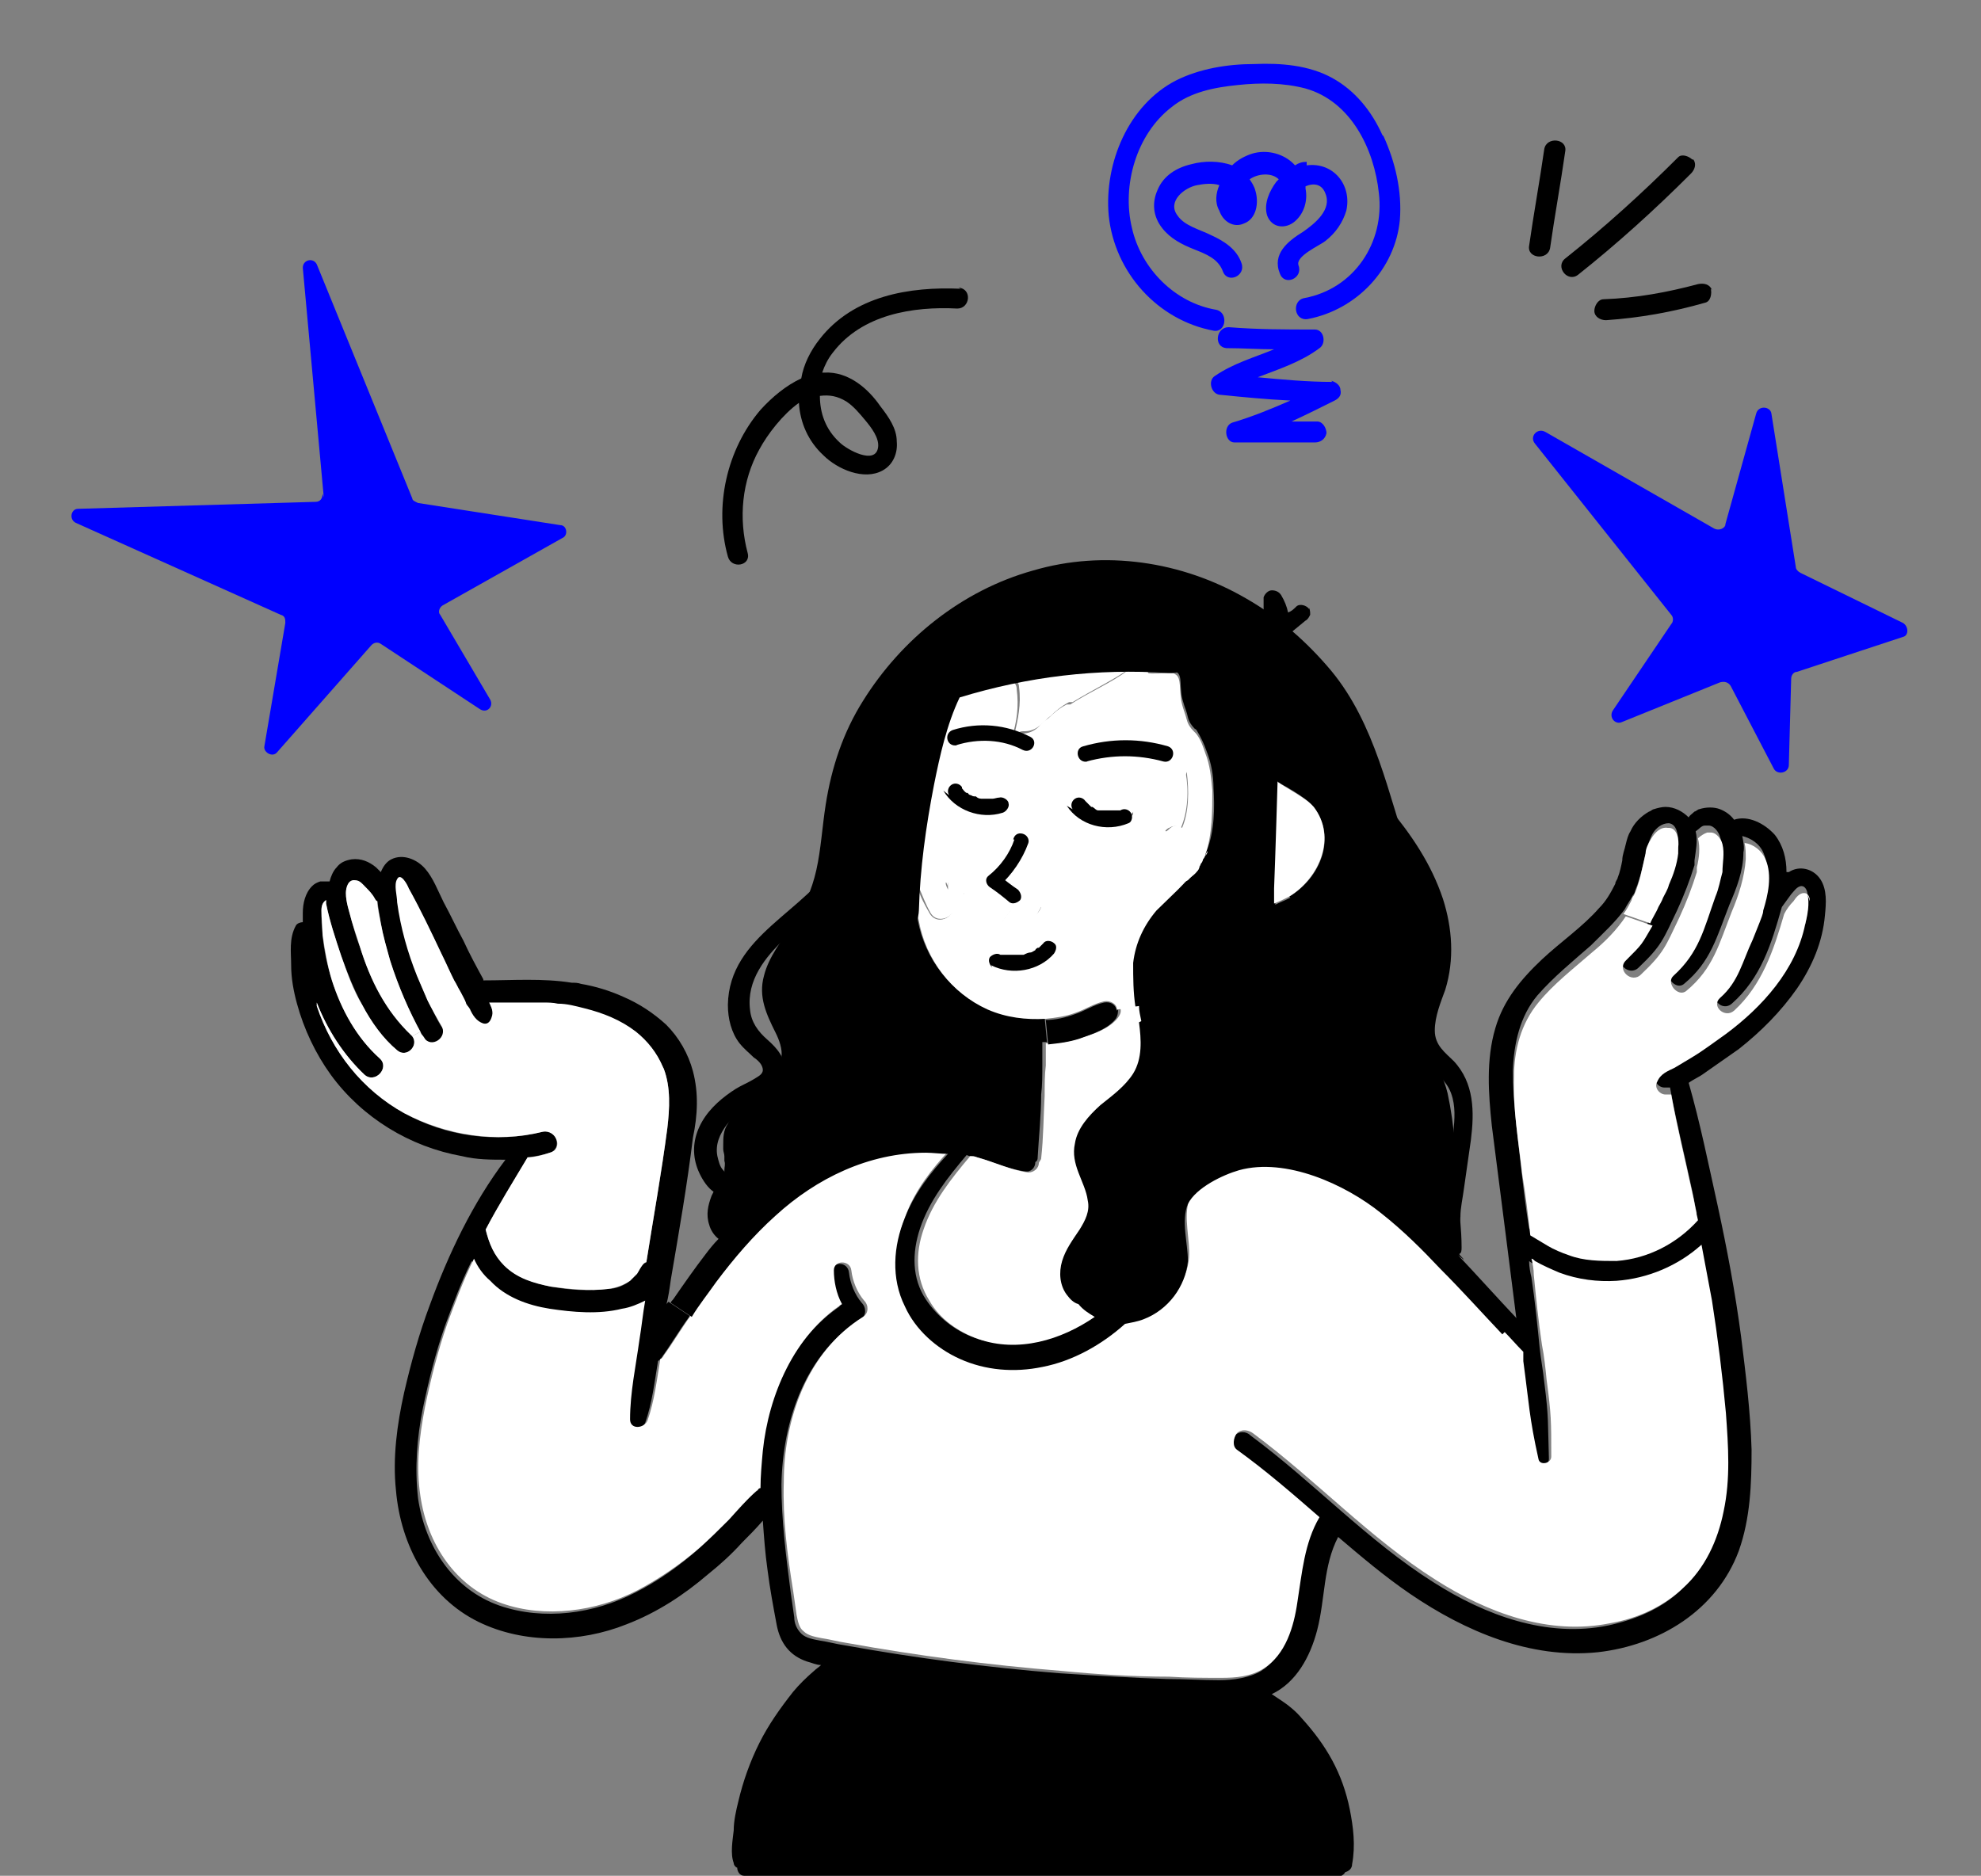
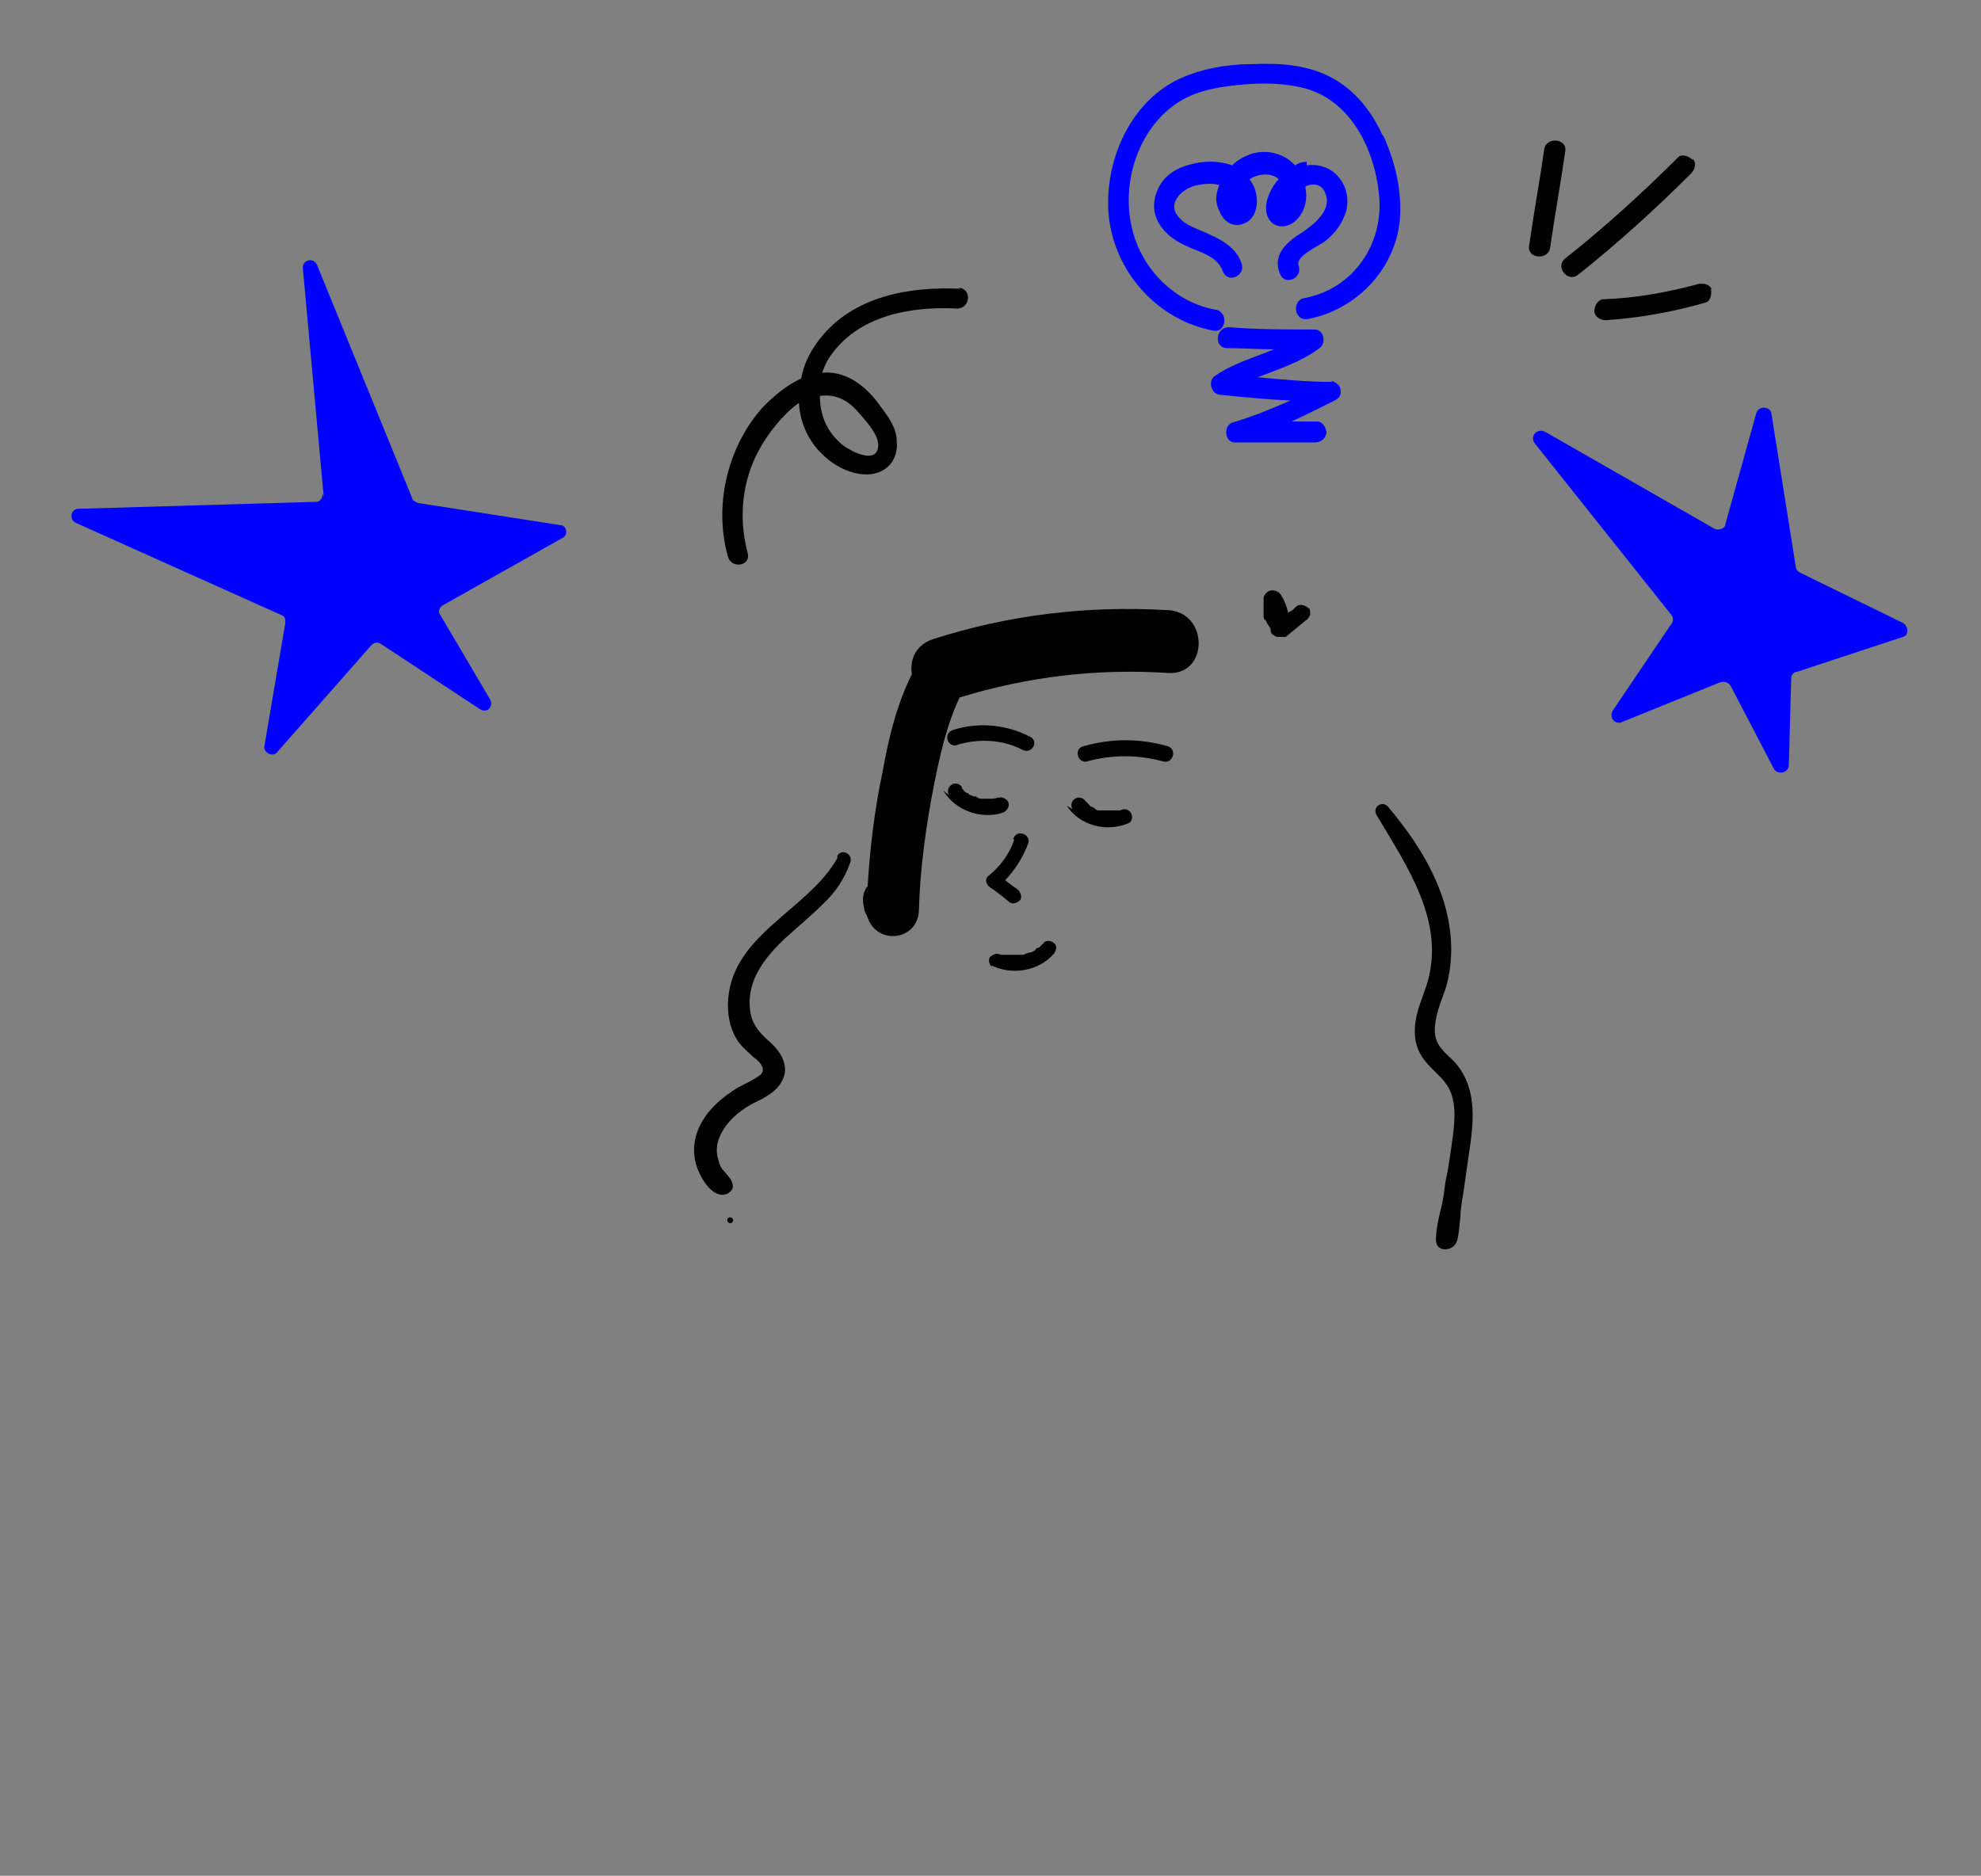
<svg xmlns="http://www.w3.org/2000/svg" id="Layer_1" data-name="Layer 1" viewBox="0 0 170.1 161.1">
  <rect x="0" y="0" width="170.1" height="161.1" fill="#808080" stroke="none" />
  <defs>
    <style>
      .cls-1 {
        clip-path: url(#clippath);
      }

      .cls-2, .cls-3 {
        fill: none;
      }

      .cls-2, .cls-4, .cls-5, .cls-6 {
        stroke-width: 0px;
      }

      .cls-7 {
        clip-path: url(#clippath-1);
      }

      .cls-3 {
        stroke: #000;
        stroke-linecap: round;
        stroke-linejoin: round;
        stroke-width: .5px;
      }

      .cls-5 {
        fill: #fff;
      }

      .cls-6 {
        fill: blue;
      }
    </style>
    <clipPath id="clippath">
-       <rect class="cls-2" x="24.7" y="47.8" width="132.1" height="113.3" />
-     </clipPath>
+       </clipPath>
    <clipPath id="clippath-1">
      <rect class="cls-2" x="24.7" y="47.8" width="132.1" height="113.3" />
    </clipPath>
  </defs>
  <path class="cls-6" d="M148.1,45.2l2.7-9.7c.2-.7,1.2-.6,1.3,0l2.1,13.2c0,.2.2.4.4.5l8.8,4.3c.5.3.5,1.1,0,1.2l-9.1,3c-.3,0-.5.3-.5.6l-.2,7.4c0,.7-1,.9-1.3.3l-3.7-7.1c-.2-.3-.5-.4-.9-.3l-8.4,3.4c-.6.3-1.2-.4-.8-1l5-7.4c.2-.2.2-.6,0-.8l-11.7-14.7c-.5-.6.2-1.4.9-1l14.5,8.3c.4.2.9,0,1-.4" />
  <path class="cls-6" d="M27.8,42.7l-1.8-19.7c0-.7.9-.9,1.2-.3l8.2,20.1c0,.2.3.3.5.4l12.2,1.9c.6,0,.7.9.2,1.1l-10.3,5.8c-.3.2-.4.6-.2.8l4.3,7.3c.3.6-.3,1.2-.9.8l-8.5-5.6c-.3-.2-.6-.1-.8.1l-8.1,9.2c-.4.5-1.2,0-1.1-.5l1.8-10.6c0-.3,0-.6-.4-.7l-17.6-7.9c-.6-.3-.4-1.2.2-1.2l20.4-.6c.4,0,.6-.3.6-.7" />
  <path class="cls-6" d="M118.7,11.6c-.9-2-2.3-3.8-4.3-4.9-2-1.1-4.4-1.3-6.7-1.2-2.3,0-4.7.4-6.7,1.4-4.1,2.1-6.2,7.1-5.8,11.6.5,4.9,4.2,9,9,9.9,1.1.2,1.3-1.6.2-1.8-3.5-.6-6.4-3.5-7.2-7-.9-3.7.4-8.1,3.4-10.4,1.6-1.3,3.7-1.7,5.7-1.9,1.9-.2,3.9-.2,5.8.3,3.9,1.1,5.9,5.2,6.3,9,.5,4.2-2.1,8.2-6.4,9-1.1.2-.9,2,.3,1.8,4.2-.8,7.5-4.3,7.9-8.5.2-2.5-.4-5-1.4-7.2" />
  <path class="cls-6" d="M114.4,32.8c-2.1,0-4.3-.2-6.4-.4,1.8-.7,3.7-1.3,5.3-2.5.6-.4.4-1.6-.4-1.6-2.5,0-4.9,0-7.4-.2-1.1,0-1.3,1.7-.2,1.8,1.4,0,2.8.1,4.1.1-1.7.7-3.5,1.2-5.1,2.3-.6.4-.3,1.5.4,1.6,2,.2,4,.4,6.1.5-1.6.7-3.3,1.4-5,1.9-.8.3-.6,1.7.2,1.7,2.3,0,4.6,0,6.9,0,.5,0,.9-.3,1-.8,0-.4-.3-1-.8-1h-2.2c1.3-.6,2.5-1.2,3.7-1.8.4-.2.6-.5.5-.9,0-.4-.4-.7-.8-.8" />
  <path class="cls-6" d="M112.2,13.9c-.4,0-.7.1-1,.3-.9-1-2.4-1.4-3.7-1-.6.2-1.2.5-1.7,1-1.1-.4-2.4-.4-3.5-.1-1.3.3-2.4,1-2.9,2.2-.5,1.1-.4,2.3.4,3.3.7.9,1.7,1.4,2.7,1.8,1,.4,2.1.8,2.5,1.9.4,1.1,2,.4,1.6-.7-.4-1.2-1.5-1.9-2.6-2.4-1-.5-2.3-.8-2.9-1.7-.9-1.2.6-2.4,1.7-2.6.5-.1,1.3-.2,1.9,0-.3.7-.4,1.5,0,2.2.3.9,1.2,1.5,2.1,1.1,1.1-.4,1.3-1.8,1-2.8-.1-.4-.3-.7-.5-1,.7-.5,1.9-.6,2.5,0,0,0-.1.1-.2.2-.6.8-1.1,1.9-.8,2.9.4,1.1,1.6,1.2,2.4.5.8-.7,1.1-1.8.9-2.8,0,0,0-.2,0-.2.7-.3,1.4-.2,1.7.6.6,1.4-.9,2.6-1.9,3.3-1.3.8-2.7,1.9-2,3.6.4,1.1,2,.4,1.6-.7-.3-.8,1.8-1.7,2.3-2.1.9-.7,1.5-1.6,1.8-2.6.5-2.2-1.1-4.2-3.4-3.9" />
  <path class="cls-4" d="M82.5,24.8c-4.4-.2-9.2.6-12.1,4.3-.8,1-1.4,2.2-1.6,3.4-1.3.6-2.5,1.6-3.5,2.7-2.9,3.4-4,8.3-2.8,12.6.3,1.1,2,.8,1.7-.3-.8-3-.5-6.2,1-8.9.7-1.3,2-3,3.4-4,.1,1.7.8,3.3,2.1,4.5,1.2,1.2,3.5,2.2,5.1,1.3.9-.5,1.3-1.5,1.2-2.5,0-1.1-.7-2.1-1.4-3-1.1-1.6-2.8-3-4.8-2.9,0,0-.1,0-.2,0,.2-.6.5-1.2.9-1.7,2.5-3.3,6.9-4,10.7-3.8,1.1,0,1.3-1.7.1-1.8M72.7,34.5c.6.4,1.1,1,1.6,1.6.5.6,1.2,1.5,1.1,2.3-.2,1.6-2.7.2-3.3-.4-1.2-1.1-1.7-2.5-1.7-4,.8-.1,1.5,0,2.3.5" />
  <path class="cls-4" d="M132.6,12.8c-.4,2.8-.9,5.5-1.3,8.3-.2,1.1,1.6,1.3,1.8.2.4-2.8.9-5.5,1.3-8.3.2-1.1-1.6-1.3-1.8-.2" />
  <path class="cls-4" d="M145.3,13.7c-.3-.3-.9-.5-1.2-.2-3.1,3.1-6.3,6-9.7,8.7-.9.7.2,2.1,1.1,1.4,3.4-2.7,6.6-5.6,9.7-8.7.3-.3.5-.8.2-1.2" />
  <path class="cls-4" d="M147,24.9c-.2-.5-.7-.6-1.2-.5-2.6.7-5.3,1.2-8.1,1.3-.5,0-.8.6-.8,1,0,.5.5.8,1,.8,2.9-.2,5.7-.7,8.5-1.5.5-.1.6-.8.5-1.2" />
  <path class="cls-4" d="M112.4,52.3c-.2-.3-.8-.5-1.1-.2-.2.2-.4.4-.7.5-.1-.5-.3-1-.6-1.5-.2-.3-.5-.4-.8-.4-.3,0-.6.3-.7.6,0,.5,0,1,0,1.5,0,.2,0,.4.2.5.1.3.3.5.4.7,0,.2,0,.4.2.5.1.1.3.2.4.2.2,0,.5,0,.7,0,.6-.5,1.1-.9,1.7-1.4.2-.1.3-.3.4-.5,0-.2,0-.4-.1-.6" />
  <g class="cls-1">
    <g class="cls-7">
      <path class="cls-4" d="M156.3,75.5c.6.9.5,2.1.4,3.1-.2,2.3-1.1,4.4-2.4,6.3-1.4,2-3.1,3.7-5,5.2-1,.7-2,1.4-3,2.1-.4.3-.9.5-1.3.8,1,3.5,1.7,7,2.5,10.6.8,3.7,1.5,7.4,2,11.2.4,3.2.8,6.4.9,9.7,0,2.9-.1,5.9-1.1,8.7-1.9,5.1-6.8,8.1-12.1,8.7-5.8.6-11.4-1.8-16.1-5-2.2-1.5-4.2-3.2-6.2-4.9-1.3,2.5-1.1,5.3-1.8,8-.6,2.3-1.8,4.5-3.9,5.5.3.2.6.4.9.6.6.4,1.2.9,1.7,1.5,1,1.1,1.9,2.3,2.6,3.6.7,1.3,1.2,2.7,1.5,4.2.3,1.5.5,3.1.2,4.7,0,.4-.3.6-.6.7-.1.2-.4.4-.7.4-3.7,0-7.5,0-11.2.1-6.6,0-13.2,0-19.8,0-3.3,0-6.6,0-9.9,0-1.7,0-3.3,0-5,0-1.6,0-3.4.1-5-.2-.4,0-.6-.4-.6-.7-.1,0-.3-.2-.3-.4-.3-.8-.1-1.9,0-2.8,0-.8.2-1.7.4-2.5.4-1.7,1-3.4,1.8-5,.8-1.6,1.8-3,2.9-4.4.5-.6,1.1-1.2,1.8-1.8.2-.2.4-.3.6-.5-.4,0-.8-.2-1.2-.3-1.5-.5-2.3-1.6-2.6-3.1-.3-1.6-.6-3.2-.8-4.8-.2-1.4-.3-2.8-.4-4.2-.6.7-1.2,1.3-1.8,1.9-.9,1-1.9,1.9-2.9,2.7-2.1,1.8-4.4,3.3-7,4.3-4,1.6-8.8,1.7-12.7-.2-4.3-2.1-6.7-6.6-7.1-11.3-.3-2.8.1-5.7.7-8.4.6-2.6,1.3-5.1,2.2-7.5,1.6-4.4,3.7-8.8,6.5-12.5-1.2,0-2.5,0-3.7-.3-4.5-.8-8.6-3.3-11.3-7-1.3-1.8-2.3-3.9-2.9-6.1-.3-1.1-.5-2.2-.5-3.3,0-1.1-.2-2.3.4-3.4.1-.2.4-.3.6-.3,0-.3,0-.5,0-.8,0-.8.2-1.7.8-2.3.2-.2.4-.3.7-.4.3,0,.6,0,.8,0,.1-.4.3-.9.6-1.2.3-.4.7-.6,1.3-.7.8-.1,1.5.2,2.1.7.1.1.3.3.4.4.2-.5.5-.9.9-1.1,1-.5,2.2,0,2.9.8.7.8,1.1,1.9,1.6,2.9.6,1.1,1.1,2.2,1.7,3.3.5,1.1,1.1,2.2,1.7,3.3,0,0,0,0,0,.1,2.5,0,5.1-.2,7.6.2.3,0,.5,0,.8.1,1.2.2,2.5.6,3.6,1.1,1.4.6,2.6,1.4,3.7,2.4,1.1,1.1,1.9,2.5,2.3,4,.5,1.9.4,3.8,0,5.7-.5,4.1-1.2,8.1-1.9,12.2-.1.7-.2,1.5-.4,2.2,0-.1.1-.2.2-.3l1.8,1.2c0,0,0,.1-.1.2-.8,1.1-1.5,2.3-2.3,3.4,0,.1-.2.2-.3.3-.3,1.8-.5,3.6-1.1,5.3-.3.7-1.4.8-1.5-.1,0-2.3.4-4.6.8-6.8.2-1.1.3-2.3.5-3.4-.6.4-1.3.6-2,.7-2,.4-4.2.2-6.2,0-1.9-.3-3.7-1.1-5.1-2.4-.5-.6-1-1.2-1.4-1.9-.9,1.8-1.6,3.7-2.3,5.6-.8,2.3-1.4,4.7-1.9,7.1-.5,2.5-.7,5.1-.4,7.7.6,4.1,3,7.8,7,9.2,3.8,1.3,8.1.7,11.6-1.1,2-1,3.8-2.3,5.4-3.7.9-.8,1.7-1.6,2.5-2.4.8-.8,1.5-1.7,2.4-2.5,0,0,.2-.2.3-.2,0-1.1,0-2.2.2-3.2.5-4.8,2.7-9.8,6.8-12.6-.5-.9-.7-1.9-.7-2.9s1.4-1,1.5,0c.1.9.5,1.9,1.1,2.6.4.4.4,1.1-.1,1.4-4.8,3-6.7,8.8-6.8,14.2,0,3.1.4,6.2.8,9.3.1.7.2,1.4.3,2.1,0,.5.2,1,.6,1.4.4.4,1.1.5,1.6.6.7.1,1.4.3,2.1.4,6.1,1.1,12.2,1.9,18.4,2.4,3.1.2,6.2.4,9.3.5,1.5,0,3,.1,4.5.1,1.2,0,2.6-.2,3.6-.8,1.9-1.2,2.5-3.6,2.9-5.7.4-2.5.5-5.1,1.9-7.3-2.3-2-4.6-4-7.1-5.8-.4-.3-.4-1.1,0-1.4.4-.4,1-.4,1.4,0,5.4,4,10,9,15.7,12.6,4.4,2.8,9.7,4.8,15,3.7,2.3-.5,4.5-1.4,6.2-3,1.9-1.8,3-4.1,3.5-6.6.5-2.8.4-5.6.2-8.4-.3-3.2-.7-6.5-1.2-9.7-.3-1.6-.5-3.2-.9-4.8-2,1.8-4.6,2.9-7.3,3.1-1.7.1-3.4-.1-4.9-.7-.7-.3-1.4-.6-2.1-1,0,0-.2-.1-.3-.2,0,.5.1,1,.2,1.4.3,2,.5,4,.7,6,.1,1,.3,2,.4,3,0,0,0,0,0,0,.4,3.1.3,3.5.4,6.6,0,.6-1,.9-1.1.2-.8-3.6-.8-4.7-1.3-8.4,0-.3,0-.5,0-.8-.5-.6-1.1-1.2-1.7-1.8l1.3-1.3c-.3-2.4-.6-4.7-.9-7.1-.4-3.1-.8-6.3-1.2-9.4-.3-2.8-.5-5.7.3-8.4.7-2.4,2.2-4.2,4-5.9,1.6-1.5,3.5-2.8,4.9-4.4.6-.6,1-1.3,1.4-2.1,0-.2.2-.4.2-.5.2-.5.3-1,.4-1.5,0-.5.2-.9.3-1.4.1-.4.2-.8.4-1.1.3-.7.9-1.3,1.6-1.7.1,0,.3-.2.4-.2.3-.1.7-.2,1-.2.8,0,1.5.4,2,.9.1-.2.3-.3.5-.5.1,0,.3-.2.4-.2.6-.2,1.3-.2,1.8,0,.5.2.9.5,1.2.9,1.2-.4,2.6.3,3.5,1.3.7.9,1,2,1,3.2,0,0,0,0,.2,0,.9-.6,2.1-.3,2.7.6M155,79.4c.2-.8.3-1.7.2-2.6,0-.3-.2-.7-.5-.7-.4,0-.7.5-.9.7-.3.4-.5.7-.8,1.1-.9,3.2-1.8,6.1-4.3,8.3-.8.7-1.9-.4-1.2-1.1,1.5-1.4,1.9-3.1,2.8-5,.2-.5.4-1,.6-1.5.1-.3.2-.6.3-1,.4-1.4.8-3.1.2-4.4-.3-.7-1-1.2-1.8-1.4.1.5.2,1,.1,1.4,0,1.6-.6,3.1-1.2,4.5-1.1,2.8-1.6,4.9-3.9,6.8-.7.6-1.8-.7-1.1-1.3,2.3-1.9,2.6-4,3.6-6.8.2-.7.4-1.4.6-2.1.2-.8.3-1.6,0-2.4-.1-.4-.5-1-1-1-.1,0-.2,0-.3,0-.3,0-.5.3-.8.5.2.8,0,1.7-.1,2.5,0,.1,0,.3,0,.4-.4,1.3-.9,2.6-1.5,3.9-1.2,2.5-1.3,3-3.3,4.9-.8.8-2.1-.4-1.3-1.2,1.5-1.4,1.2-1.2,2.3-3,.3-.5.5-.9.7-1.4.1-.3.3-.5.4-.8.2-.4.3-.7.5-1.1.3-.9.6-1.8.8-2.7,0-.1,0-.3,0-.5,0-.7-.1-1.6-.8-1.7-.6,0-1.1.4-1.4.9-.2.4-.4.9-.5,1.3-.3,1.2-.5,2.4-1,3.6,0,.1-.1.3-.2.4-.2.4-.5.8-.7,1.2-.8,1.1-1.9,2.1-2.9,3.1-1.6,1.4-3.2,2.7-4.6,4.3-1.5,1.8-2,4.1-2.1,6.4,0,2.8.4,5.5.7,8.3.2,1.8.4,3.5.7,5.3.5.3,1,.6,1.5.9.6.3,1.2.6,1.8.8,1.3.5,2.7.6,4.1.5,2.7-.2,5.2-1.5,7-3.5-.2-.8-.3-1.6-.5-2.4-.6-2.8-1.3-5.6-1.8-8.4-.2,0-.3,0-.5,0-.5,0-1-.6-.7-1.1.3-.6.9-.8,1.5-1.2.5-.3,1-.6,1.5-.9,1-.6,2-1.3,2.9-2,3.2-2.3,6-5.5,6.8-9.4M57.3,96.9c.2-1.7.3-3.5-.3-5.1-.5-1.2-1.3-2.2-2.3-3-1.3-1-2.8-1.6-4.4-2-.7-.2-1.5-.3-2.3-.4-.4,0-.9,0-1.3-.1-1.5,0-3.1,0-4.6,0,.2.4.3.8.2,1.3,0,.3-.4.6-.7.5-.7-.2-.9-.7-1.2-1.3,0-.2-.2-.3-.3-.5-.2-.4-.4-.7-.5-1-.2-.3-.3-.6-.5-.9-.4-.7-.7-1.5-1.1-2.3-.9-1.9-1.8-3.8-2.8-5.6-.1-.2-.8-1.4-1-.8-.3.6,0,1.5,0,2,.3,2.1.9,4.2,1.7,6.3.3.7.6,1.4.9,2.1.4.7.7,1.5,1.2,2.2.6,1-.9,2-1.5,1,0-.2-.2-.3-.3-.5-1.1-2-2-4.1-2.7-6.3-.3-1-.6-2.1-.8-3.2-.1-.6-.2-1.3-.3-1.9,0,0-.1,0-.2-.2-.2-.3-.5-.7-.8-1-.2-.2-.5-.5-.9-.6-.6,0-.8.7-.8,1.1,0,.8.3,1.6.5,2.4.2.7.4,1.5.7,2.2.9,2.9,2.2,5.5,4.4,7.6,0,0,0,0,.1.1.6.8-.5,1.9-1.3,1.2-1.3-1.1-2.3-2.5-3-3.9-.7-1.3-1.3-2.8-1.8-4.2-.5-1.5-1-3-1.3-4.5,0,0,0-.2,0-.3-.3.2-.4.5-.4.9,0,.7,0,1.4.1,2.1.1,1.3.4,2.6.8,3.9.8,2.5,2.1,4.9,4.1,6.7.9.8-.4,2.2-1.3,1.4-1.8-1.7-3.2-3.8-4.1-6.2,0,0,0,.2,0,.3,1.3,3.9,3.9,7.2,7.5,9.2,3.6,2,7.9,2.6,11.9,1.6,1.2-.3,1.7,1.5.6,1.8-.6.2-1.2.3-1.9.4,0,0,0,0,0,0-1.2,2.1-2.5,4.1-3.6,6.2.3,1.2.7,2.2,1.6,3.1,1.1,1,2.5,1.5,4,1.8,1.6.3,3.3.4,4.9.2.7,0,1.4-.3,1.9-.7.2-.2.4-.4.6-.6.2-.3.3-.6.6-.9,0,0,.1,0,.2-.1.6-3.8,1.3-7.6,1.8-11.5" />
      <path class="cls-5" d="M155.2,76.8c.2.8,0,1.8-.2,2.6-.8,3.9-3.7,7.1-6.8,9.4-1,.7-1.9,1.4-2.9,2-.5.3-1,.6-1.5.9-.6.3-1.2.5-1.5,1.2-.3.5.2,1.1.7,1.1.2,0,.3,0,.5,0,.5,2.8,1.2,5.6,1.8,8.4.2.8.3,1.6.5,2.4-1.8,2-4.3,3.3-7,3.5-1.4,0-2.8,0-4.1-.5-.6-.2-1.3-.5-1.8-.8-.5-.3-1-.6-1.5-.9-.2-1.8-.4-3.5-.7-5.3-.3-2.7-.8-5.5-.7-8.3,0-2.3.6-4.6,2.1-6.4,1.3-1.6,3-2.9,4.6-4.3,1.1-.9,2.1-1.9,2.9-3.1l2.3.8c-1,1.7-.8,1.5-2.3,3-.8.8.5,2,1.3,1.2,2-1.9,2.1-2.4,3.3-4.9.6-1.3,1.1-2.6,1.5-3.9,0-.1,0-.3,0-.4.2-.8.3-1.7.1-2.5.2-.2.5-.4.8-.5.1,0,.2,0,.3,0,.5,0,.9.6,1,1,.2.8,0,1.6,0,2.4-.2.7-.3,1.4-.6,2.1-1,2.8-1.4,4.8-3.6,6.8-.7.6.4,1.9,1.1,1.3,2.3-1.9,2.8-4,3.9-6.8.6-1.4,1.1-3,1.2-4.5,0-.5,0-1-.1-1.4.8.1,1.5.7,1.8,1.4.6,1.4.2,3.1-.2,4.4,0,.3-.2.7-.3,1-.2.5-.4,1-.6,1.5-.9,1.9-1.2,3.6-2.8,5-.8.7.4,1.8,1.2,1.1,2.4-2.2,3.4-5.2,4.3-8.3.2-.4.5-.8.8-1.1.2-.3.5-.7.9-.7.4,0,.5.4.5.7" />
      <path class="cls-5" d="M148.2,121.4c.2,2.8.4,5.6-.2,8.4-.5,2.5-1.6,4.9-3.5,6.6-1.7,1.6-3.9,2.6-6.2,3-5.3,1.1-10.6-.9-15-3.7-5.7-3.6-10.3-8.6-15.7-12.6-.4-.3-1-.4-1.4,0-.3.4-.4,1.1,0,1.4,2.5,1.8,4.8,3.8,7.1,5.8-1.3,2.2-1.5,4.8-1.9,7.3-.3,2.1-1,4.5-2.9,5.7-1.1.7-2.4.8-3.6.8-1.5,0-3,0-4.5-.1-3.1,0-6.2-.2-9.3-.5-6.2-.5-12.3-1.3-18.4-2.4-.7-.1-1.4-.3-2.1-.4-.5-.1-1.2-.2-1.6-.6-.4-.3-.5-.9-.6-1.4-.1-.7-.2-1.4-.3-2.1-.5-3.1-.9-6.2-.8-9.3,0-5.4,2-11.2,6.8-14.2.5-.3.5-1,.1-1.4-.6-.7-1-1.7-1.1-2.6-.1-.9-1.5-.9-1.5,0s.2,2,.7,2.9c-4.1,2.7-6.3,7.8-6.8,12.6-.1,1.1-.2,2.2-.2,3.2-.1,0-.2.1-.3.2-.9.8-1.6,1.6-2.4,2.5-.8.8-1.6,1.6-2.5,2.4-1.6,1.4-3.5,2.7-5.4,3.7-3.5,1.8-7.9,2.4-11.6,1.1-4-1.4-6.4-5.1-7-9.2-.4-2.6-.1-5.1.4-7.7.5-2.4,1.1-4.8,1.9-7.1.7-1.9,1.4-3.8,2.3-5.6.3.7.8,1.4,1.4,1.9,1.3,1.4,3.2,2.1,5.1,2.4,2,.3,4.2.5,6.2,0,.7-.1,1.4-.4,2-.7-.2,1.1-.3,2.2-.5,3.4-.3,2.2-.8,4.5-.8,6.8,0,.9,1.2.8,1.5.1.6-1.7.8-3.5,1.1-5.3.1,0,.2-.1.3-.3.8-1.1,1.5-2.3,2.3-3.4,0,0,0-.1.1-.2.7-1,1.4-2,2.1-3,1.5-2,3.2-4,5.1-5.7,3.6-3.2,8.1-5.4,13-5.4.6,0,1.3,0,1.9.1-1.5,1.6-2.9,3.4-3.7,5.5-1,2.5-1.1,5.2,0,7.6,1,2,2.7,3.6,4.7,4.5,2.3,1,4.7,1.2,7.1.7,2.7-.5,5.1-1.9,7.1-3.7.6,0,1.2-.2,1.6-.4,2.1-.8,3.6-2.8,3.8-5,.1-1.5-.5-3.5,0-4.9.6-1.5,2.9-2.6,4.4-2.9,4.1-1.1,9.1,1.2,12.2,3.7,1.8,1.4,3.5,3.1,5.1,4.8,1.8,1.9,3.5,3.8,5.3,5.6.6.6,1.1,1.2,1.7,1.8,0,.3,0,.5,0,.8.5,3.7.5,4.8,1.3,8.4.1.6,1.1.4,1.1-.2,0-3.1,0-3.6-.4-6.6,0,0,0,0,0,0-.1-1-.2-2-.4-3-.3-2-.5-4-.7-6,0-.5-.1-1-.2-1.4.1,0,.2.1.3.2.7.4,1.4.7,2.1,1,1.6.6,3.3.8,4.9.7,2.7-.2,5.3-1.3,7.3-3.1.3,1.6.6,3.2.9,4.8.5,3.2.9,6.4,1.2,9.7" />
      <path class="cls-5" d="M143.3,71.1c.7,0,.9,1,.8,1.7,0,.2,0,.4,0,.5-.1.9-.4,1.8-.8,2.7-.1.4-.3.7-.5,1.1-.1.3-.3.6-.4.8-.2.5-.5.9-.7,1.4l-2.3-.8c.3-.4.5-.8.7-1.2,0-.1.1-.3.2-.4.5-1.1.7-2.3,1-3.6,0-.4.2-.8.5-1.3.3-.5.8-1,1.4-.9" />
      <path class="cls-4" d="M125.2,107.8c1.7,1.8,3.4,3.7,5.1,5.5l-1.3,1.3c-1.8-1.9-3.5-3.8-5.3-5.6-1.6-1.7-3.2-3.3-5.1-4.8-3.1-2.5-8.2-4.8-12.2-3.7-1.4.4-3.7,1.5-4.4,2.9-.6,1.4,0,3.4,0,4.9-.2,2.2-1.7,4.2-3.8,5-.5.2-1.1.3-1.6.4-2,1.8-4.5,3.2-7.1,3.7-2.4.5-4.9.3-7.1-.7-2-.9-3.8-2.5-4.7-4.5-1.2-2.4-1-5.2,0-7.6.8-2.1,2.2-3.9,3.7-5.5-.6,0-1.3-.1-1.9-.1-4.9,0-9.4,2.2-12.9,5.4-1.9,1.7-3.6,3.7-5.1,5.7-.7,1-1.5,2-2.1,3l-1.8-1.2c0-.1.1-.2.2-.3.9-1.3,1.8-2.6,2.8-3.9.3-.4.7-.9,1.1-1.3-.4-.3-.7-.8-.8-1.2-.3-.9-.1-1.7.2-2.5.2-.4.4-.8.6-1.2,0-.2.2-.4.3-.5,0-.1.1-.2.2-.3,0,0,0-.1,0-.2,0-.3.1-.5,0-.8,0,0,0-.2,0-.2,0,0,0-.1,0-.2,0-.2-.1-.4-.1-.6s0-.2,0-.3c0-.7,0-1.3.4-1.9.8-1.7,2.3-2.6,3.5-3.9.5-.5,1-1.1,1.1-1.8.1-.7-.2-1.5-.5-2.1-.8-1.6-1.5-3.1-1-4.9.4-1.6,1.5-3,2.4-4.3,1-1.5,1.7-3,2.1-4.8.4-1.8.5-3.7.8-5.6.5-3.2,1.5-6.2,3.2-8.9,3.3-5.3,8.5-9.5,14.6-11.2,6.1-1.8,12.8-.8,18.3,2.4,2.8,1.6,5.2,3.7,7.3,6.2,3.8,4.6,4.9,10.6,6.8,16.2.9,2.7,2.1,5.6,1.9,8.6,0,1.4-.5,2.7-.7,4.1-.2,1.3,0,2.5.5,3.7.5,1.2,1.2,2.4,1.5,3.7.3,1.4.5,2.8.6,4.2,0,1.5.2,3,.3,4.5.1,1.5.3,3,.3,4.5,0,.3,0,.5-.2.6.1.2.3.3.4.5M110.7,77c2.7-1.6,4.1-5.1,2.1-7.7-.7-.9-2.9-2-3-2.1,0,0-.2,6.8-.3,9.2,0,.4,0,.8,0,1.3.4-.2.9-.4,1.3-.6M103.6,73.1c.7-1.7.7-3.8.6-5.4h0c0-1.1-.2-2.2-.6-3.2-.2-.6-.5-1.2-.8-1.7,0,0-.1-.2-.2-.2-.3-.3-.5-.6-.6-1-.1-.5-.3-.9-.4-1.3-.4-1.2,0-2.3-.6-2.6,0-.2,0-.4,0-.6,0-.5,0-1.1,0-1.6,0,0,0,0,0-.2-.2-.1-.4-.2-.7-.3-.8-.4-1.7-.7-2.5-.9-1.8-.4-3.6-.6-5.4-.3-1.7.2-3.4.7-5,1.5-.8.4-1.5.9-2.2,1.4-.3.3-.7.6-1,.9,0,0,0,0,0,0-.6.4-1.1.9-1.6,1.5-1.5,0-2.9,1.2-3.9,2.3-.8.9-1.1,2.2-1.6,3.3-.4.8-.6,1.7-.7,2.6,0,1.2.2,2.5,1.1,3.4.3.2.5.4.8.5,0,.1,0,.2,0,.3-.2,1.6,0,3.2.4,4.6,0,1,0,2,.1,2.9.6,3.3,2.8,6.2,5.9,7.6,1.6.7,3.3.9,5,.8l.2,2.1c-.1,0-.3,0-.4,0,0,.6,0,1.3,0,1.9,0,.9,0,1.8-.1,2.6,0,1.8-.2,3.6-.3,5.4,0,.1,0,.3-.2.4,0,.5-.4.9-.9.8-1.5-.2-2.9-.9-4.4-1.3-.2,0-.4,0-.6-.1-1.6,1.9-3.2,3.9-4,6.3-.7,2.1-.7,4.3.5,6.1,1,1.5,2.5,2.7,4.2,3.3,3.4,1.2,7.1,0,10-1.9-.6-.3-1.1-.6-1.4-1.1-.4-.2-.7-.5-1-.8-.6-.8-.7-2-.4-2.9.3-1,.9-1.8,1.5-2.7.5-.8.9-1.5.7-2.5-.2-.8-.6-1.6-.8-2.4-.3-.8-.4-1.7-.3-2.5.2-1.4,1.2-2.5,2.2-3.3,1-.8,2.1-1.6,2.8-2.7.8-1.3.7-2.9.5-4.4,0-.4-.1-.8-.2-1.3-.2-1.3-.3-2.5-.2-3.8.1-1.7.9-3.2,2-4.5,1-1.2,2.6-2.4,3.6-3.8,0,0,0,0,0-.1,0-.1.2-.2.2-.4,0-.1.2-.3.2-.4,0-.1.1-.3.2-.4" />
      <path class="cls-5" d="M112.8,69.3c2,2.6.5,6.1-2.1,7.7-.4.2-.8.4-1.3.6,0-.4,0-.8,0-1.3.1-2.4.3-9.1.3-9.2,0,.2,2.3,1.3,3,2.1" />
      <path class="cls-5" d="M81.9,77.3c.6,1.2-1.3,2.3-2,1.1-.4-.7-.7-1.5-1-2.2-.5-1.5-.6-3-.4-4.6,0-.1,0-.2,0-.3.3-1.9.9-3.8,1.4-5.7.6-2,1.4-4.6,2.8-6.4.5-.6,1-1.1,1.6-1.5.5-.3,1-.6,1.6-.8,1-.3,1.6.7,1.4,1.5h-.5c.3.2.5.4.5.8.2,1.5,0,2.8-.4,4.1.1,0,.2-.1.4-.2.2,0,.3-.1.5-.1.5,0,1-.2,1.4-.6.2-.3.5-.5.8-.7.5-.5,1-.9,1.6-1.2.1,0,.2,0,.3,0,1.7-1.1,3.6-1.9,4.9-2.9.5-.4,1.5-.5,1.8.2,0,.1,1.8,0,1.8,0,.2,0,.4,0,.5.1.6.3.3,1.4.6,2.6.1.4.3.9.4,1.3.1.4.3.7.6,1,0,0,.1.1.2.2.4.5.6,1.1.8,1.7.4,1,.5,2.1.6,3.2h0c0,1.7,0,3.8-.6,5.5,0,.1-.1.3-.2.4,0,.1-.1.3-.2.4,0,.1-.1.2-.2.4,0,0,0,0,0,.1-.3.3-.6.6-.9.9-1,.6-2.7.2-3.9,0-.3,0-.6-.2-.8-.4-.2.3-.5.6-.8.9-.5.5-1.4.3-1.8-.2-.3.2-.6.3-1,.5-.1,0-.3,0-.4,0-.7,0-1.5.1-1.9.7-.2.3-.5.6-.9.8-.3.2-.8.2-1.1,0-.1.2-.3.5-.4.7-.6.9-2,.5-2.2-.4-.3.4-.6.8-.9,1.2-.7.7-2,.1-2-.8,0-.4,0-.8,0-1.2-.4,0-.9-.3-1.1-.7-.1.5-.6.7-1.1.8M101.5,71.1c.6-1.4.6-3.2.4-4.8-.5,1.5-1.1,3.4-2.3,4.6.2.1.4.3.5.5.1,0,.3-.2.4-.3.4-.3.7-.2,1,0M97.3,70.2c0-.2,0-.3,0-.5,0,.1-.2.2-.3.4,0,0,0,.1-.1.2,0,0,0,0,0,0,.1,0,.3,0,.4-.2M81.4,76.3s0,0,0-.1c0-.1,0-.3,0-.4,0,0-.1,0-.2,0,0,.2.1.4.2.6" />
      <path class="cls-5" d="M103.5,73.5c0-.1.1-.3.2-.4,0,.1-.1.3-.2.4" />
      <path class="cls-5" d="M103.2,73.9c0-.1.2-.3.2-.4,0,.1-.1.3-.2.4" />
-       <path class="cls-5" d="M103,74.3c0-.1.2-.2.2-.4,0,.1-.1.2-.2.4" />
      <path class="cls-5" d="M102.9,74.4c-1,1.4-2.5,2.7-3.6,3.8-1.1,1.3-1.8,2.8-2,4.5,0,1.3,0,2.5.2,3.8l-1.6.2c0-.5-.6-.8-1.1-.7-.9.2-1.6.7-2.5,1-.8.3-1.6.4-2.5.5-1.7.1-3.4-.1-5-.8-3.1-1.4-5.3-4.3-5.9-7.6-.2-1-.2-2-.1-2.9.2.8.6,1.5,1,2.2.7,1.3,2.6.2,2-1.1.5,0,.9-.3,1.1-.8.2.4.6.7,1.1.7,0,.4,0,.8,0,1.2,0,.9,1.3,1.5,2,.8.3-.4.6-.8.9-1.2.2.9,1.6,1.3,2.2.4.2-.2.3-.5.4-.7.3.2.7.2,1.1,0,.4-.2.6-.5.9-.8.5-.6,1.2-.8,1.9-.7.1,0,.3,0,.4,0,.4-.1.7-.3,1-.5.4.5,1.3.7,1.8.2.3-.3.5-.6.8-.9.2.2.5.3.8.4,1.1.1,2.9.5,3.9,0,.4-.2.7-.5.9-.9" />
      <path class="cls-5" d="M101.8,66.3c.3,1.6.2,3.4-.4,4.8-.3-.2-.7-.2-1,0-.1,0-.3.2-.4.3-.1-.2-.3-.4-.5-.5,1.2-1.2,1.8-3.1,2.3-4.6" />
      <path class="cls-5" d="M101.1,55.3c0,0,0,.1,0,.2,0,.5-.1,1.1,0,1.6,0,.2,0,.4,0,.6-.1,0-.3-.1-.5-.1,0-.1-1.7,0-1.8,0-.4-.7-1.3-.6-1.8-.2-1.2.9-3.1,1.8-4.9,2.9-.1,0-.2,0-.3,0-.6.3-1.2.8-1.6,1.2-.3.2-.5.5-.8.7-.4.4-.9.6-1.4.6-.2,0-.4,0-.5.1-.1,0-.2.1-.4.2.3-1.3.6-2.6.4-4.1,0-.4-.3-.6-.5-.7h.5c.2-.8-.4-1.8-1.4-1.6-.6.2-1.2.4-1.6.8,0,0,0,0,0,0,.3-.3.7-.6,1-.9.7-.5,1.4-1,2.2-1.4,1.5-.8,3.2-1.3,5-1.5,1.8-.2,3.6,0,5.4.3.9.2,1.7.5,2.5.9.2,0,.4.2.7.3" />
-       <path class="cls-5" d="M97.8,87.8c.2,1.5.3,3.1-.5,4.4-.7,1.1-1.8,1.9-2.8,2.7-1,.9-2,2-2.2,3.3-.2.9,0,1.7.3,2.5.3.8.7,1.6.8,2.4.2.9-.2,1.7-.7,2.5-.6.9-1.2,1.7-1.5,2.7-.3,1-.2,2.1.4,2.9.3.4.6.7,1,.8.4.5.9.8,1.4,1.1-2.9,2-6.6,3.1-10,1.9-1.7-.6-3.3-1.7-4.2-3.3-1.2-1.9-1.2-4.1-.5-6.1.8-2.4,2.4-4.4,4-6.3.2,0,.4,0,.6.1,1.5.4,2.9,1.1,4.4,1.3.5,0,.9-.4.9-.8,0-.1.2-.3.2-.4.2-1.8.2-3.6.3-5.4,0-.9,0-1.8.1-2.6,0-.6,0-1.3,0-1.9.1,0,.3,0,.4,0,.9,0,1.8-.2,2.7-.5,1.1-.3,2.4-.8,3.1-1.7.2-.3.3-.5.2-.8l1.6-.2c0,.4.1.8.2,1.3" />
-       <path class="cls-5" d="M97.4,69.7c0,.2,0,.3,0,.5-.1,0-.3,0-.4.2,0,0,0,0,0,0,0,0,0-.1.1-.2,0-.1.2-.2.3-.4" />
-       <path class="cls-4" d="M96,86.7c0,.2,0,.5-.2.8-.7.9-2,1.3-3.1,1.7-.9.3-1.8.4-2.7.5l-.2-2.1c.8,0,1.7-.2,2.5-.5.9-.3,1.6-.8,2.5-1,.6-.1,1,.2,1.1.7" />
+       <path class="cls-4" d="M96,86.7c0,.2,0,.5-.2.8-.7.9-2,1.3-3.1,1.7-.9.3-1.8.4-2.7.5c.8,0,1.7-.2,2.5-.5.9-.3,1.6-.8,2.5-1,.6-.1,1,.2,1.1.7" />
      <path class="cls-5" d="M82.7,59c-1.4,1.9-2.2,4.4-2.8,6.4-.5,1.9-1.1,3.7-1.4,5.7-.3-.1-.6-.3-.8-.5-.9-.8-1.2-2.2-1.1-3.4,0-.9.3-1.8.7-2.6.5-1.1.7-2.4,1.5-3.3,1-1.2,2.5-2.3,3.9-2.3" />
      <path class="cls-5" d="M81.4,76.1s0,0,0,.1c0-.2-.2-.4-.2-.6,0,0,.1,0,.2,0,0,.1,0,.3,0,.4" />
      <path class="cls-5" d="M57,91.8c.6,1.6.5,3.4.3,5.1-.5,3.8-1.2,7.7-1.8,11.5,0,0-.1,0-.2.1-.3.3-.4.6-.6.9-.2.2-.4.4-.6.6-.6.4-1.2.6-1.9.7-1.6.2-3.4,0-4.9-.2-1.5-.3-2.9-.7-4-1.8-.9-.9-1.3-1.9-1.6-3.1,1.1-2.1,2.4-4.2,3.6-6.2,0,0,0,0,0,0,.6,0,1.3-.2,1.9-.4,1.2-.3.6-2-.6-1.8-4,1-8.3.3-11.9-1.6-3.6-2-6.2-5.3-7.5-9.2,0,0,0-.2,0-.3.9,2.3,2.3,4.5,4.1,6.2.9.8,2.2-.6,1.3-1.4-2-1.8-3.3-4.2-4.1-6.7-.4-1.3-.6-2.6-.8-3.9,0-.7-.1-1.4-.1-2.1,0-.4.1-.7.4-.9,0,0,0,.2,0,.3.3,1.5.8,3,1.3,4.5.5,1.4,1,2.9,1.8,4.2.8,1.5,1.8,2.9,3,3.9.8.7,1.9-.4,1.3-1.2l.7-.4c0,.2.2.3.3.5.6,1,2.1,0,1.5-1-.4-.7-.8-1.4-1.2-2.2-.3-.7-.6-1.4-.9-2.1-.8-2-1.4-4.1-1.7-6.3,0-.6-.3-1.5,0-2,.3-.6.9.5,1,.8,1,1.8,1.9,3.7,2.8,5.6.4.8.7,1.5,1.1,2.3.2.3.3.6.5.9.2.4.4.7.5,1,0,.2.2.3.3.5.3.6.6,1.1,1.2,1.3.4.1.6-.2.7-.5.2-.5,0-.9-.2-1.3,1.5,0,3.1,0,4.6,0,.4,0,.9,0,1.3.1.8,0,1.5.2,2.3.4,1.6.4,3.1,1,4.4,2,1,.8,1.8,1.8,2.3,3" />
-       <path class="cls-5" d="M36.1,88.6l-.7.4s0,0-.1-.1c-2.2-2.1-3.5-4.7-4.4-7.6-.2-.7-.5-1.5-.7-2.2-.2-.8-.5-1.6-.5-2.4,0-.5.2-1.2.8-1.1.4,0,.6.3.9.6.3.3.6.6.8,1,0,0,.1.2.2.2,0,.6.2,1.3.3,1.9.2,1.1.5,2.1.8,3.2.7,2.2,1.6,4.3,2.7,6.3" />
    </g>
  </g>
  <path class="cls-3" d="M78.5,71.3c-.3-.1-.6-.3-.9-.5-.9-.8-1.3-2.1-1.2-3.5,0-.8.3-1.7.7-2.6.1-.3.3-.6.4-1,.3-.8.6-1.7,1.2-2.4.6-.7,2.2-2.3,4.1-2.4v.4c-1.7,0-3.2,1.6-3.8,2.3-.6.6-.9,1.5-1.1,2.3-.1.3-.2.7-.4,1-.4.9-.6,1.7-.7,2.5,0,1,.2,2.4,1.1,3.2.2.2.5.4.8.5v.4Z" />
  <path class="cls-3" d="M62.7,104.8s0,0,0,0c0,0,0,0,0,0Z" />
  <path class="cls-4" d="M124.9,91.2c-.8-.8-1.7-1.4-1.7-2.7,0-1.2.5-2.4.9-3.5.8-2.6.6-5.3-.2-7.8-1-3-2.7-5.5-4.7-7.9-.5-.6-1.4,0-1,.7,2.6,4.4,6,9.2,4.3,14.6-.4,1.2-.9,2.3-1,3.5-.1,1.3.2,2.3,1.1,3.3.7.8,1.6,1.4,2,2.5.4,1.1.3,2.2.2,3.3-.2,1.5-.4,3-.7,4.4-.1.8-.2,1.6-.4,2.3-.2.9-.4,1.7-.4,2.6,0,1.1,1.5,1,1.8.1.2-.7.2-1.4.3-2.1,0-.8.2-1.6.3-2.4.2-1.4.4-2.8.6-4.2.3-2.4.3-4.9-1.5-6.8" />
  <path class="cls-4" d="M71.9,73.7c-2.6,4.6-9.3,6.6-9.4,12.6,0,1.2.3,2.4,1,3.3.4.5.8.8,1.2,1.2.3.2.8.6.8,1.1,0,.4-.5.6-.8.8-.5.3-1,.5-1.5.8-1.1.7-2.2,1.6-2.9,2.8-.7,1.2-.9,2.5-.5,3.8.3,1,1.4,3,2.7,2.4.3-.2.5-.4.4-.8-.1-.5-.5-.8-.8-1.2-.3-.3-.4-.8-.5-1.2-.2-1,.2-1.9.8-2.7.7-.9,1.7-1.6,2.8-2.1,1-.5,2-1.2,2.2-2.4.1-1.2-.7-2.1-1.5-2.8-.8-.7-1.4-1.5-1.5-2.6-.3-2.5,1.3-4.5,3-6.1,1.1-1,2.2-1.9,3.2-2.9,1.1-1,1.9-2.2,2.4-3.6.3-.7-.7-1.3-1.1-.6" />
  <path class="cls-4" d="M82.1,64c1.9-.6,4-.5,5.7.4.8.4,1.4-.7.7-1.1-2.1-1.1-4.5-1.3-6.7-.6-.8.3-.5,1.5.4,1.3" />
  <path class="cls-4" d="M93.3,65.4c2.2-.6,4.4-.6,6.6,0,.8.2,1.2-1,.4-1.3-2.4-.7-4.9-.7-7.3,0-.8.2-.5,1.5.4,1.3" />
  <path class="cls-4" d="M81,67.9c1,1.7,3.2,2.5,5.1,1.9.3-.1.6-.5.5-.8,0-.3-.5-.6-.8-.5-.2,0-.4.1-.6.1,0,0,0,0,0,0,0,0,0,0-.1,0,0,0-.2,0-.3,0,0,0-.2,0-.3,0-.2,0,.1,0,0,0,0,0,0,0-.1,0-.2,0-.4,0-.6-.2,0,0,0,0-.1,0-.2,0,0,0,0,0,0,0-.2,0-.3-.1,0,0-.2,0-.3-.2,0,0,0,0-.1,0,0,0,0,0,0,0-.2-.1-.3-.3-.4-.4,0,0,0,0,0,0,0,0-.1-.1,0,0,0,0,0,0,0,0,0,0,0,0,0-.1-.2-.3-.6-.4-.9-.2-.3.2-.4.6-.2.9" />
  <path class="cls-4" d="M91.6,69.2c1.1,1.7,3.4,2.3,5.3,1.5.3-.1.4-.6.2-.9-.2-.3-.6-.4-.9-.2,0,0,0,0,0,0,0,0,0,0-.1,0,0,0-.2,0-.3,0,0,0,0,0-.1,0,0,0-.2,0,0,0,0,0,0,0,0,0,0,0,0,0-.1,0-.2,0-.4,0-.6,0,0,0,0,0,0,0,0,0,0,0-.1,0,0,0-.2,0-.3,0,0,0-.2,0-.3,0,0,0-.2,0,0,0,0,0,0,0,0,0-.2,0-.3-.2-.5-.3,0,0,0,0-.1,0,0,0,0,0,0,0,0,0-.1-.1-.2-.2,0,0-.1-.1-.2-.2,0,0,0,0,0,0,0,0,0,0-.1-.1-.2-.3-.6-.4-.9-.2-.3.2-.4.6-.2.9" />
  <path class="cls-4" d="M87.1,72.1c-.4,1.2-1.2,2.3-2.2,3.1-.4.3-.2.8.1,1,.6.4,1.1.8,1.7,1.3.3.2.7,0,.9-.2.2-.3,0-.7-.2-.9-.6-.4-1.1-.8-1.7-1.3,0,.3,0,.7.1,1,1.1-1,2-2.3,2.5-3.7.1-.3-.1-.7-.5-.8-.4-.1-.7.1-.8.5" />
  <path class="cls-4" d="M100.2,52.4c-6.8-.4-13.6.4-20.1,2.5-1.5.5-2,1.8-1.8,3-1.3,2.6-2,5.5-2.5,8.3-.7,3.3-1.1,6.6-1.3,9.9-.4.5-.5,1.1-.3,1.9,0,.3.2.5.3.8.8,2.4,4.3,2,4.4-.6.1-3.6.6-7.2,1.3-10.8.5-2.5,1.1-5.2,2.2-7.5,5.9-1.8,11.8-2.5,17.9-2.1,3.5.2,3.5-5.2,0-5.4" />
  <path class="cls-4" d="M85.1,82.9c1.8.9,4.1.5,5.4-1,.2-.3.3-.7,0-.9-.2-.2-.7-.3-.9,0-.1.1-.3.3-.4.4,0,0,0,0,0,0,0,0,0,0-.1,0,0,0-.2.1-.2.2-.2.1-.3.2-.4.2-.2,0-.4.1-.6.2,0,0,0,0-.1,0-.1,0,.2,0,0,0,0,0-.2,0-.3,0-.2,0-.4,0-.6,0-.1,0,0,0,0,0,0,0-.1,0-.2,0,0,0-.2,0-.3,0,0,0-.2,0-.3,0,0,0,0,0,0,0,0,0-.1,0-.2,0-.3-.2-.7,0-.9.2-.2.3,0,.7.2.9" />
</svg>